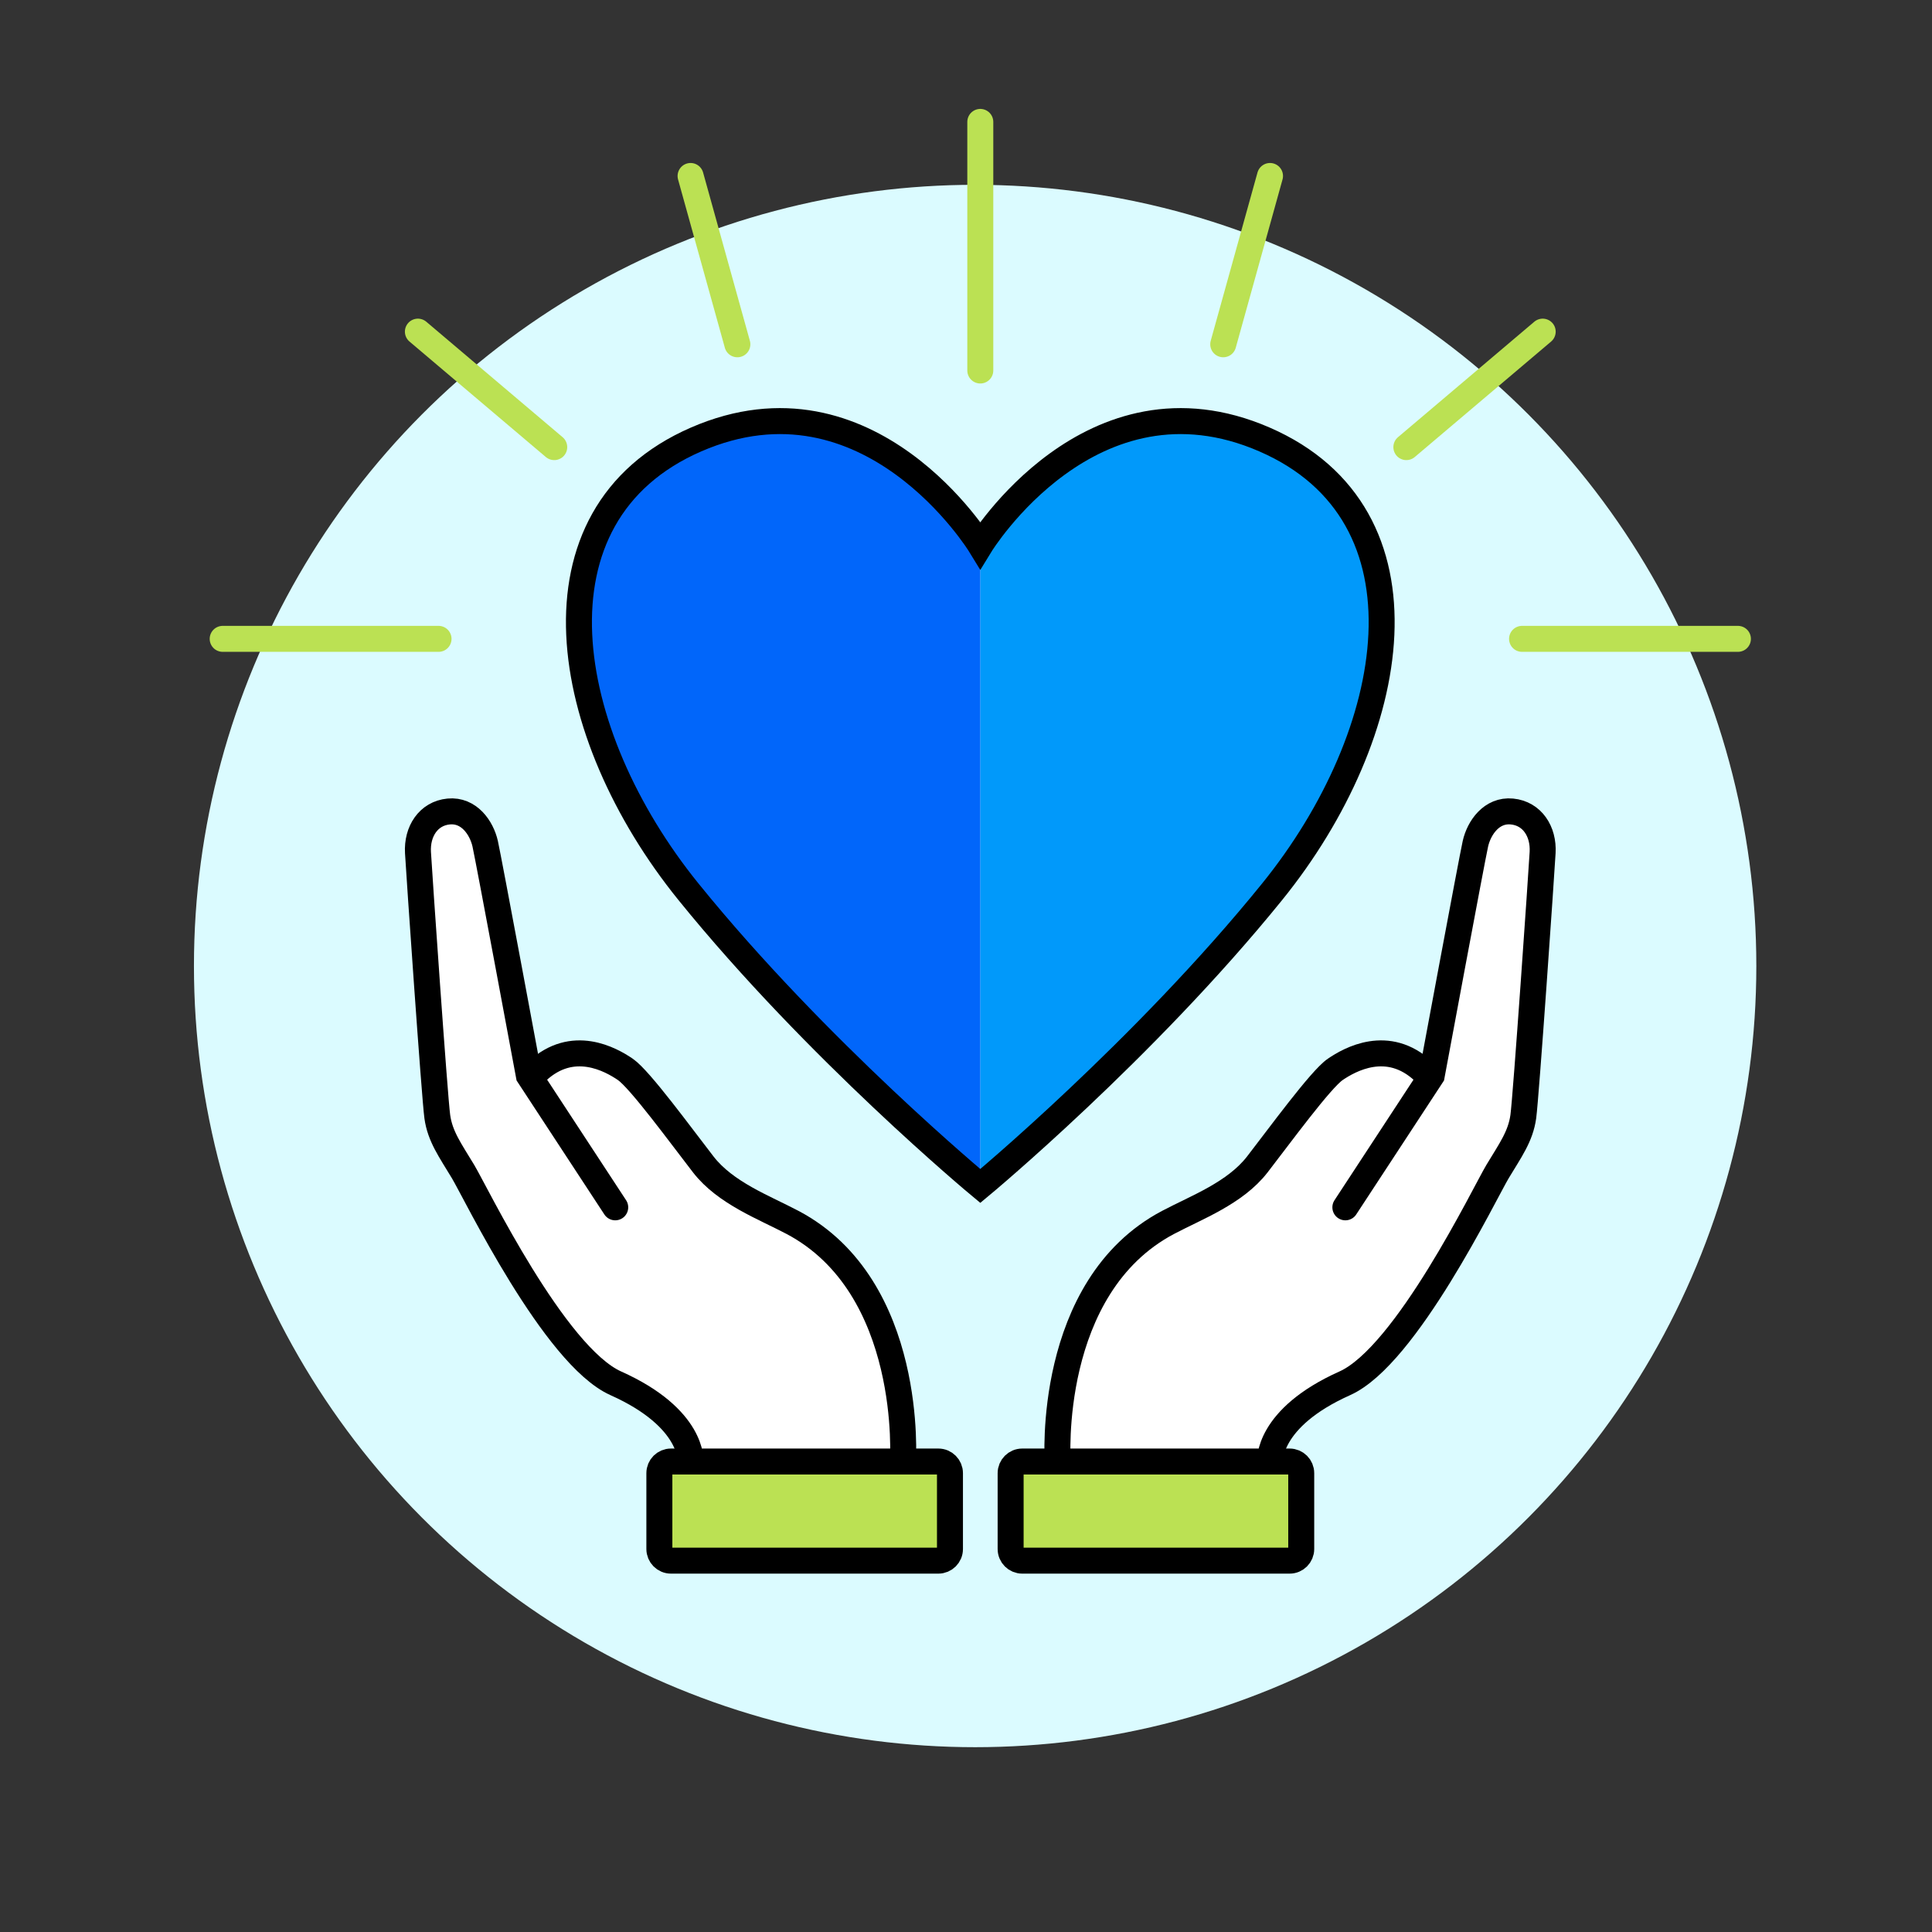
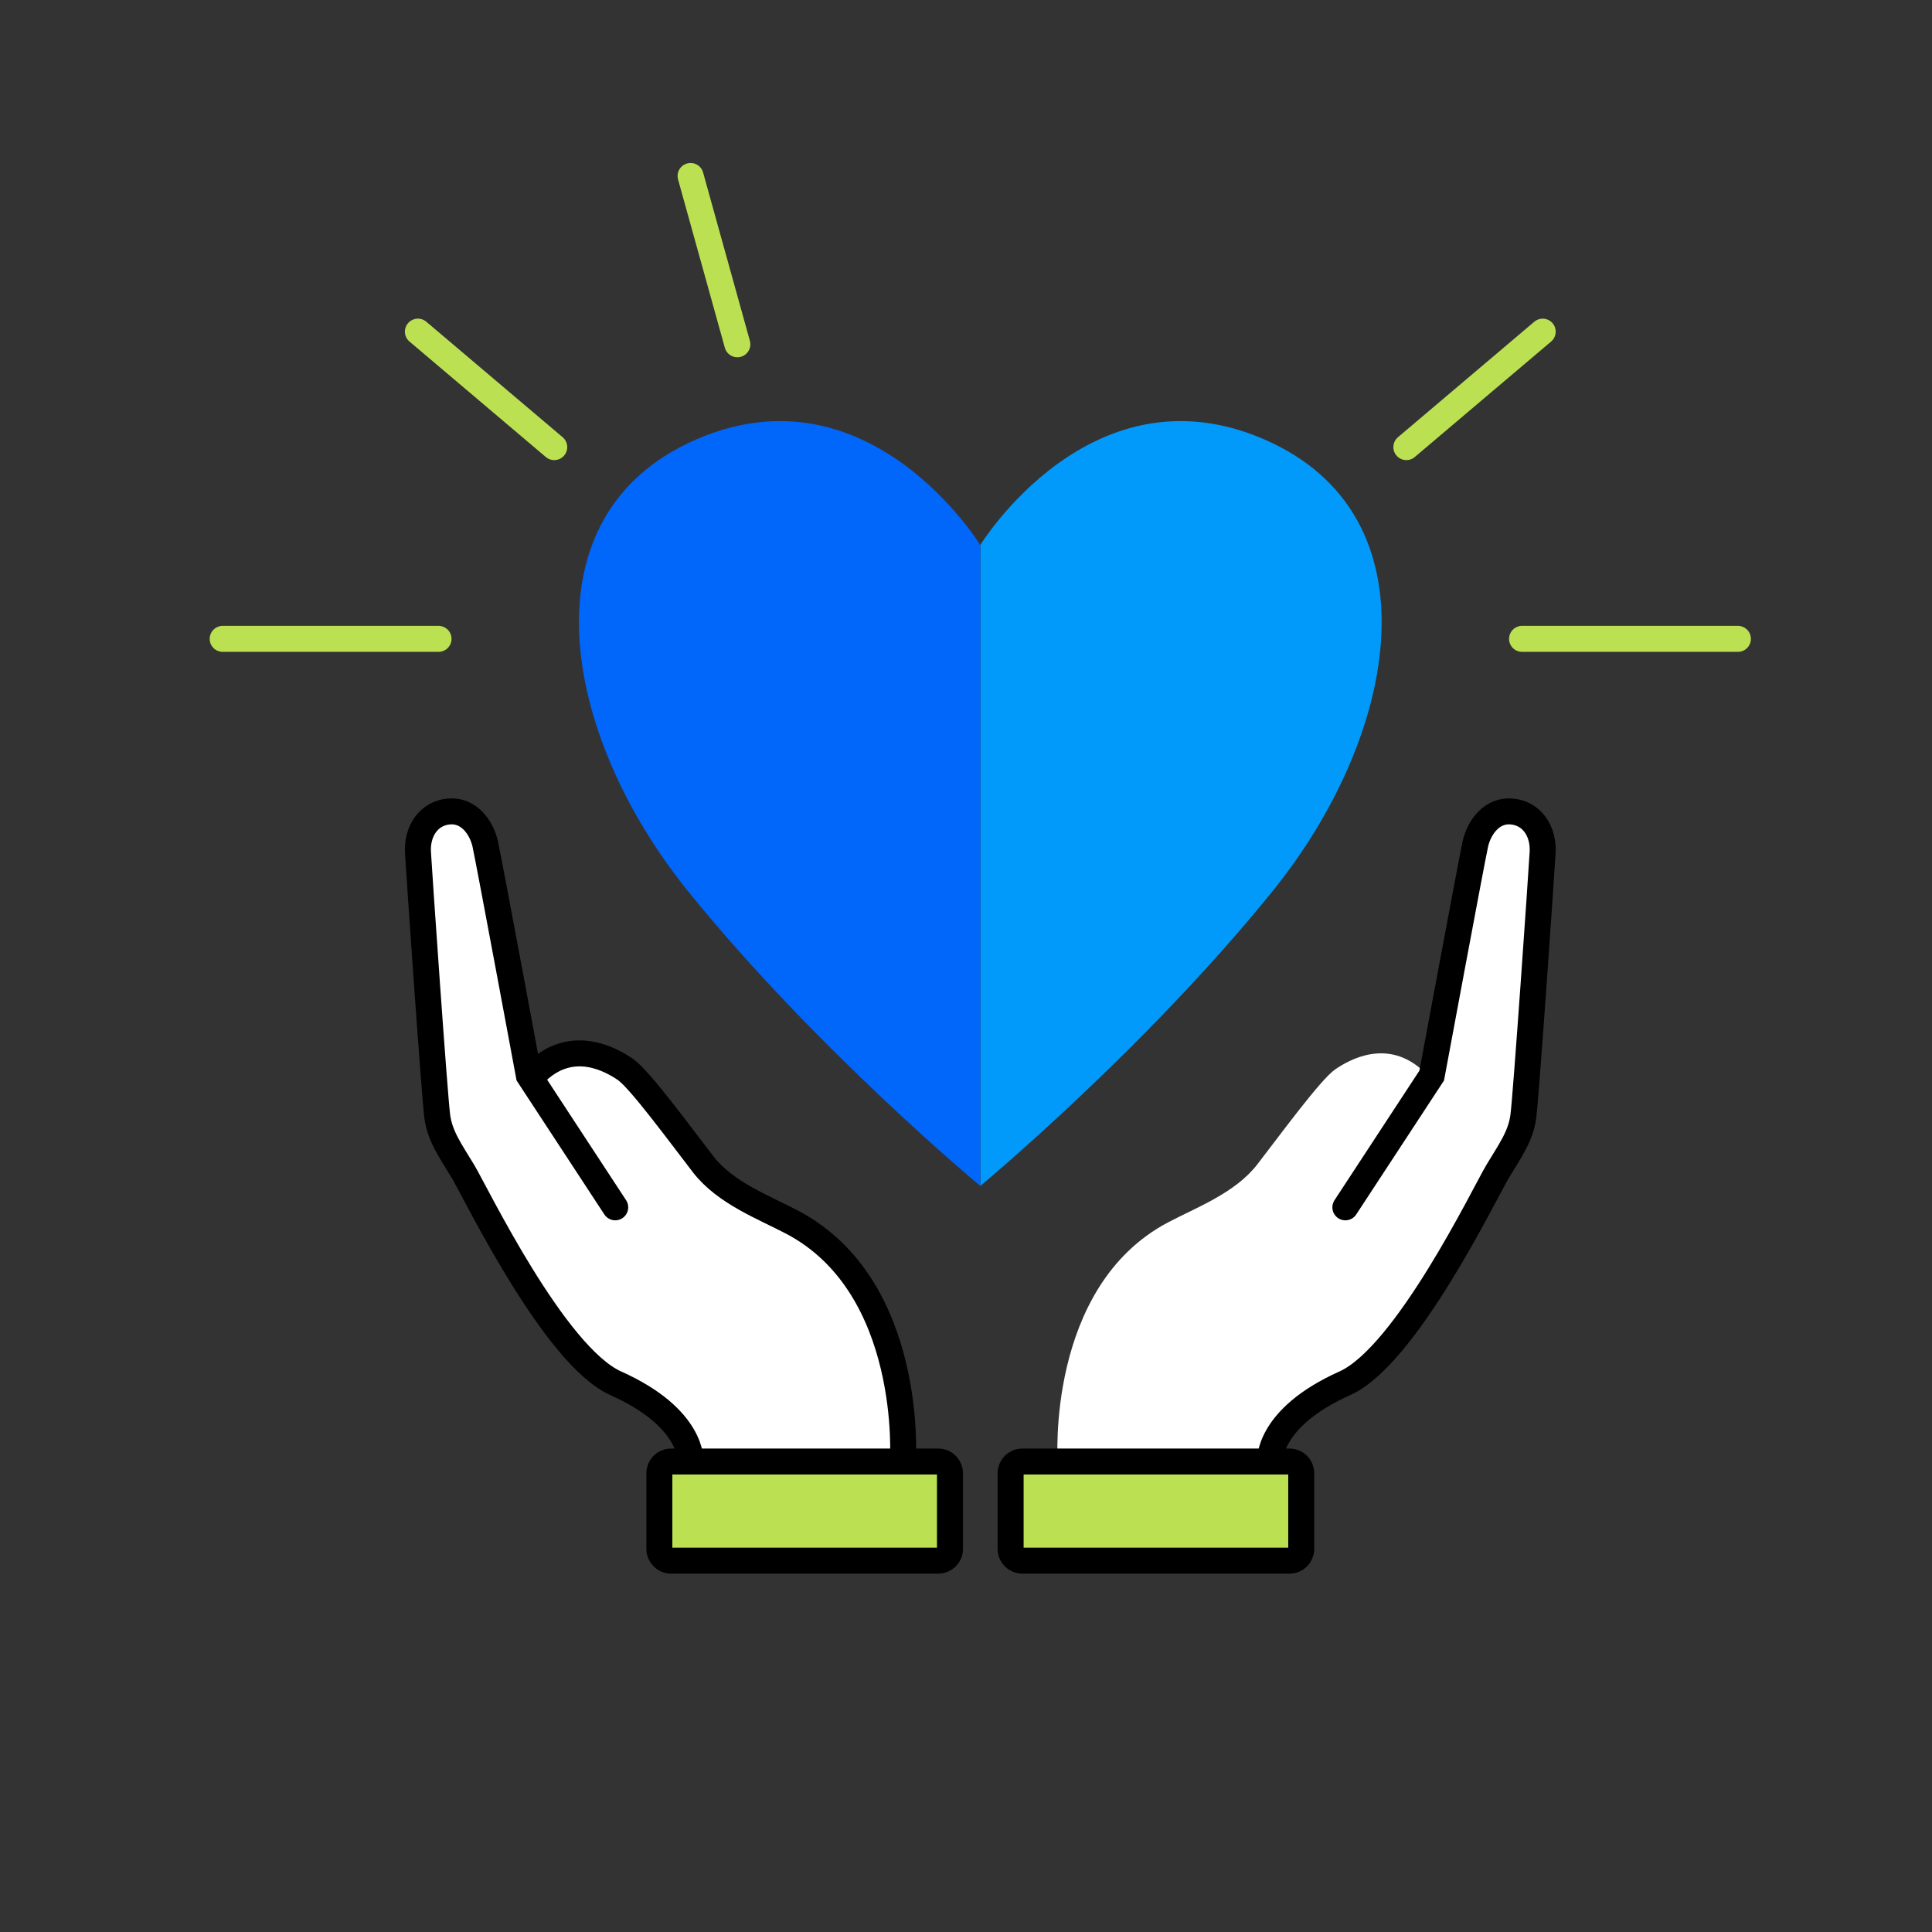
<svg xmlns="http://www.w3.org/2000/svg" id="Layer_1" x="0px" y="0px" viewBox="0 0 700 700" style="enable-background:new 0 0 700 700;" xml:space="preserve">
  <rect x="0" y="0" width="700" height="700" fill="#333333" stroke="none" />
  <style type="text/css">	.st0{fill:#DBFBFF;}	.st1{fill:#0199FA;}	.st2{fill:#0166FA;}	.st3{fill:none;stroke:#BBE153;stroke-width:9.413;stroke-linecap:round;stroke-linejoin:round;stroke-dasharray:21.72,32.579;}	.st4{fill:#BBE153;}	.st5{fill:#DEF297;}	.st6{fill:none;stroke:#000000;stroke-width:9.413;stroke-miterlimit:10;}	.st7{fill:#FFFFFF;stroke:#000000;stroke-width:9.413;stroke-linecap:round;stroke-linejoin:round;stroke-miterlimit:10;}	.st8{fill:#0166FA;stroke:#000000;stroke-width:9.041;stroke-linecap:round;stroke-miterlimit:10;}	.st9{fill:#0166FA;stroke:#000000;stroke-width:9.413;stroke-linecap:round;stroke-miterlimit:10;}	.st10{fill:none;stroke:#000000;stroke-width:9.413;stroke-linecap:round;stroke-miterlimit:10;}	.st11{opacity:0.62;fill:#0166FA;}	.st12{fill:none;stroke:#000000;stroke-width:14.114;stroke-linecap:round;stroke-linejoin:round;stroke-miterlimit:10;}	.st13{fill:#FFFFFF;stroke:#000000;stroke-width:9.413;stroke-miterlimit:10;}	.st14{fill:none;stroke:#0166FA;stroke-width:10;stroke-miterlimit:10;}	.st15{fill:#BBE153;stroke:#000000;stroke-width:9.413;stroke-miterlimit:10;}	.st16{fill:#DBFBFF;stroke:#000000;stroke-width:9.413;stroke-miterlimit:10;}	.st17{fill:#DBFBFF;stroke:#000000;stroke-width:9.049;stroke-miterlimit:10;}	.st18{fill:#FFFFFF;stroke:#000000;stroke-width:9.049;stroke-miterlimit:10;}	.st19{fill:#0166FA;stroke:#000000;stroke-width:9.505;stroke-miterlimit:10;}	.st20{fill:#FFFFFF;}	.st21{fill:#0166FA;stroke:#000000;stroke-width:11.565;stroke-miterlimit:10;}	.st22{fill:#DEF297;stroke:#000000;stroke-width:9.413;stroke-linecap:round;stroke-miterlimit:10;}	.st23{fill:#BBE153;stroke:#000000;stroke-width:9.413;stroke-linecap:round;stroke-miterlimit:10;}	.st24{fill:none;stroke:#BBE153;stroke-width:9.413;stroke-linecap:round;stroke-miterlimit:10;}	.st25{fill:#FFFFFF;stroke:#000000;stroke-width:9.413;stroke-linecap:round;stroke-miterlimit:10;}	.st26{fill:none;stroke:#BBE153;stroke-width:9.413;stroke-linecap:round;stroke-linejoin:round;stroke-miterlimit:10;}	.st27{fill:none;stroke:#0166FA;stroke-width:9.05;stroke-miterlimit:10;}	.st28{fill:#DBFBFF;stroke:#000000;stroke-width:9.413;stroke-linecap:round;stroke-linejoin:round;stroke-miterlimit:10;}	.st29{fill:#DBFBFF;stroke:#000000;stroke-width:8.917;stroke-miterlimit:10;}	.st30{fill:#BBE153;stroke:#000000;stroke-width:9.049;stroke-miterlimit:10;}	.st31{fill:#DBFBFF;stroke:#000000;stroke-width:9.049;stroke-linecap:round;stroke-linejoin:round;stroke-miterlimit:10;}	.st32{fill:none;stroke:#000000;stroke-width:9.049;stroke-linecap:round;stroke-linejoin:round;stroke-miterlimit:10;}	.st33{fill:#0166FA;stroke:#000000;stroke-width:9.049;stroke-linecap:round;stroke-miterlimit:10;}	.st34{fill:none;stroke:#000000;stroke-width:9.412;stroke-miterlimit:10;}	.st35{fill:none;stroke:#000000;stroke-width:9.413;stroke-linecap:round;stroke-linejoin:round;stroke-miterlimit:10;}	.st36{fill:none;stroke:#000000;stroke-width:10.425;stroke-linecap:round;stroke-linejoin:round;stroke-miterlimit:10;}	.st37{fill:#FFFFFF;stroke:#000000;stroke-width:10.425;stroke-linecap:round;stroke-linejoin:round;stroke-miterlimit:10;}	.st38{fill:#FFFFFF;stroke:#000000;stroke-width:8.316;stroke-miterlimit:10;}	.st39{fill:#DEF297;stroke:#000000;stroke-width:9.049;stroke-linecap:round;stroke-linejoin:round;stroke-miterlimit:10;}	.st40{fill:#BBE153;stroke:#000000;stroke-width:9.413;stroke-linecap:round;stroke-linejoin:round;stroke-miterlimit:10;}	.st41{fill:#BBE153;stroke:#000000;stroke-width:9.049;stroke-linecap:round;stroke-linejoin:round;stroke-miterlimit:10;}</style>
  <g>
-     <circle class="st0" cx="353.31" cy="350" r="283.04" />
    <g>
      <path class="st20" d="M515.77,388.14c-12.94-12.09-26.77-4.27-32.01-0.68c-5.24,3.58-20.17,24.03-28.22,34.43   s-22.04,15.56-32.35,21.01c-44.25,23.39-39.98,86.63-39.98,86.63h76.94c0,0-1.26-15.65,27.07-28.33   c22.29-9.97,50.73-69.05,55.36-76.74c4.63-7.7,8.33-12.7,9.32-19.89c1-7.19,6.58-88.14,7-95.71c0.42-7.57-3.74-14.14-11.12-14.84   s-11.93,5.93-13.23,11.68c-1.3,5.76-15.83,83.99-15.83,83.99L515.77,388.14z" />
      <path class="st40" d="M471.46,533.75v27.49c0,2.32-1.88,4.21-4.21,4.21h-96.87c-2.32,0-4.21-1.88-4.21-4.21v-27.49   c0-2.32,1.88-4.21,4.21-4.21h96.87C469.58,529.54,471.46,531.42,471.46,533.75z" />
-       <path class="st10" d="M383.22,529.54c0,0-4.27-63.24,39.98-86.63c10.31-5.45,24.29-10.61,32.35-21.01s22.98-30.85,28.22-34.43   c5.24-3.58,19.07-11.4,32.01,0.68" />
      <path class="st10" d="M487.45,437.44l31.29-47.75c0,0,14.54-78.23,15.83-83.99c1.3-5.76,5.85-12.39,13.23-11.68   s11.54,7.28,11.12,14.84c-0.42,7.57-6.01,88.52-7,95.71c-1,7.19-4.69,12.2-9.32,19.89c-4.63,7.7-33.07,66.77-55.36,76.74   c-28.33,12.68-27.07,28.33-27.07,28.33" />
    </g>
    <g>
      <path class="st20" d="M194.59,388.14c12.94-12.09,26.77-4.27,32.01-0.68c5.24,3.58,20.17,24.03,28.22,34.43   c8.06,10.4,22.04,15.56,32.35,21.01c44.25,23.39,39.98,86.63,39.98,86.63H250.2c0,0,1.26-15.65-27.07-28.33   c-22.29-9.97-50.73-69.05-55.36-76.74c-4.63-7.7-8.33-12.7-9.32-19.89s-6.58-88.14-7-95.71s3.74-14.14,11.12-14.84   c7.38-0.71,11.93,5.93,13.23,11.68c1.3,5.76,15.83,83.99,15.83,83.99L194.59,388.14z" />
      <path class="st40" d="M238.9,533.75v27.49c0,2.32,1.88,4.21,4.21,4.21h96.87c2.32,0,4.21-1.88,4.21-4.21v-27.49   c0-2.32-1.88-4.21-4.21-4.21H243.1C240.78,529.54,238.9,531.42,238.9,533.75z" />
      <path class="st10" d="M327.14,529.54c0,0,4.27-63.24-39.98-86.63c-10.31-5.45-24.29-10.61-32.35-21.01   c-8.06-10.4-22.98-30.85-28.22-34.43c-5.24-3.58-19.07-11.4-32.01,0.68" />
      <path class="st10" d="M222.91,437.44l-31.29-47.75c0,0-14.54-78.23-15.83-83.99c-1.3-5.76-5.85-12.39-13.23-11.68   c-7.38,0.71-11.54,7.28-11.12,14.84s6.01,88.52,7,95.71s4.69,12.2,9.32,19.89c4.63,7.7,33.07,66.77,55.36,76.74   c28.33,12.68,27.07,28.33,27.07,28.33" />
    </g>
    <path class="st1" d="M355.18,197.48c0,0,40.13-65.57,102.97-38.25s49.18,106.55,2.73,163.92S355.18,429.7,355.18,429.7" />
    <path class="st2" d="M355.18,197.48c0,0-40.13-65.57-102.97-38.25s-49.18,106.55-2.73,163.92s105.7,106.55,105.7,106.55" />
-     <path class="st6" d="M458.15,159.23c-62.84-27.32-102.97,38.25-102.97,38.25s-40.13-65.57-102.97-38.25  c-62.84,27.32-49.18,106.55-2.73,163.92c46.44,57.37,105.7,106.55,105.7,106.55s59.26-49.18,105.7-106.55  C507.33,265.78,520.99,186.55,458.15,159.23z" />
-     <line class="st24" x1="355.18" y1="134.24" x2="355.18" y2="44.17" />
    <line class="st24" x1="158.89" y1="231.47" x2="80.68" y2="231.47" />
    <line class="st24" x1="151.41" y1="120.16" x2="200.81" y2="162" />
    <line class="st24" x1="267.16" y1="124.74" x2="250.21" y2="63.76" />
    <line class="st24" x1="551.47" y1="231.47" x2="629.68" y2="231.47" />
    <line class="st24" x1="558.95" y1="120.16" x2="509.55" y2="162" />
-     <line class="st24" x1="443.2" y1="124.74" x2="460.15" y2="63.76" />
  </g>
</svg>